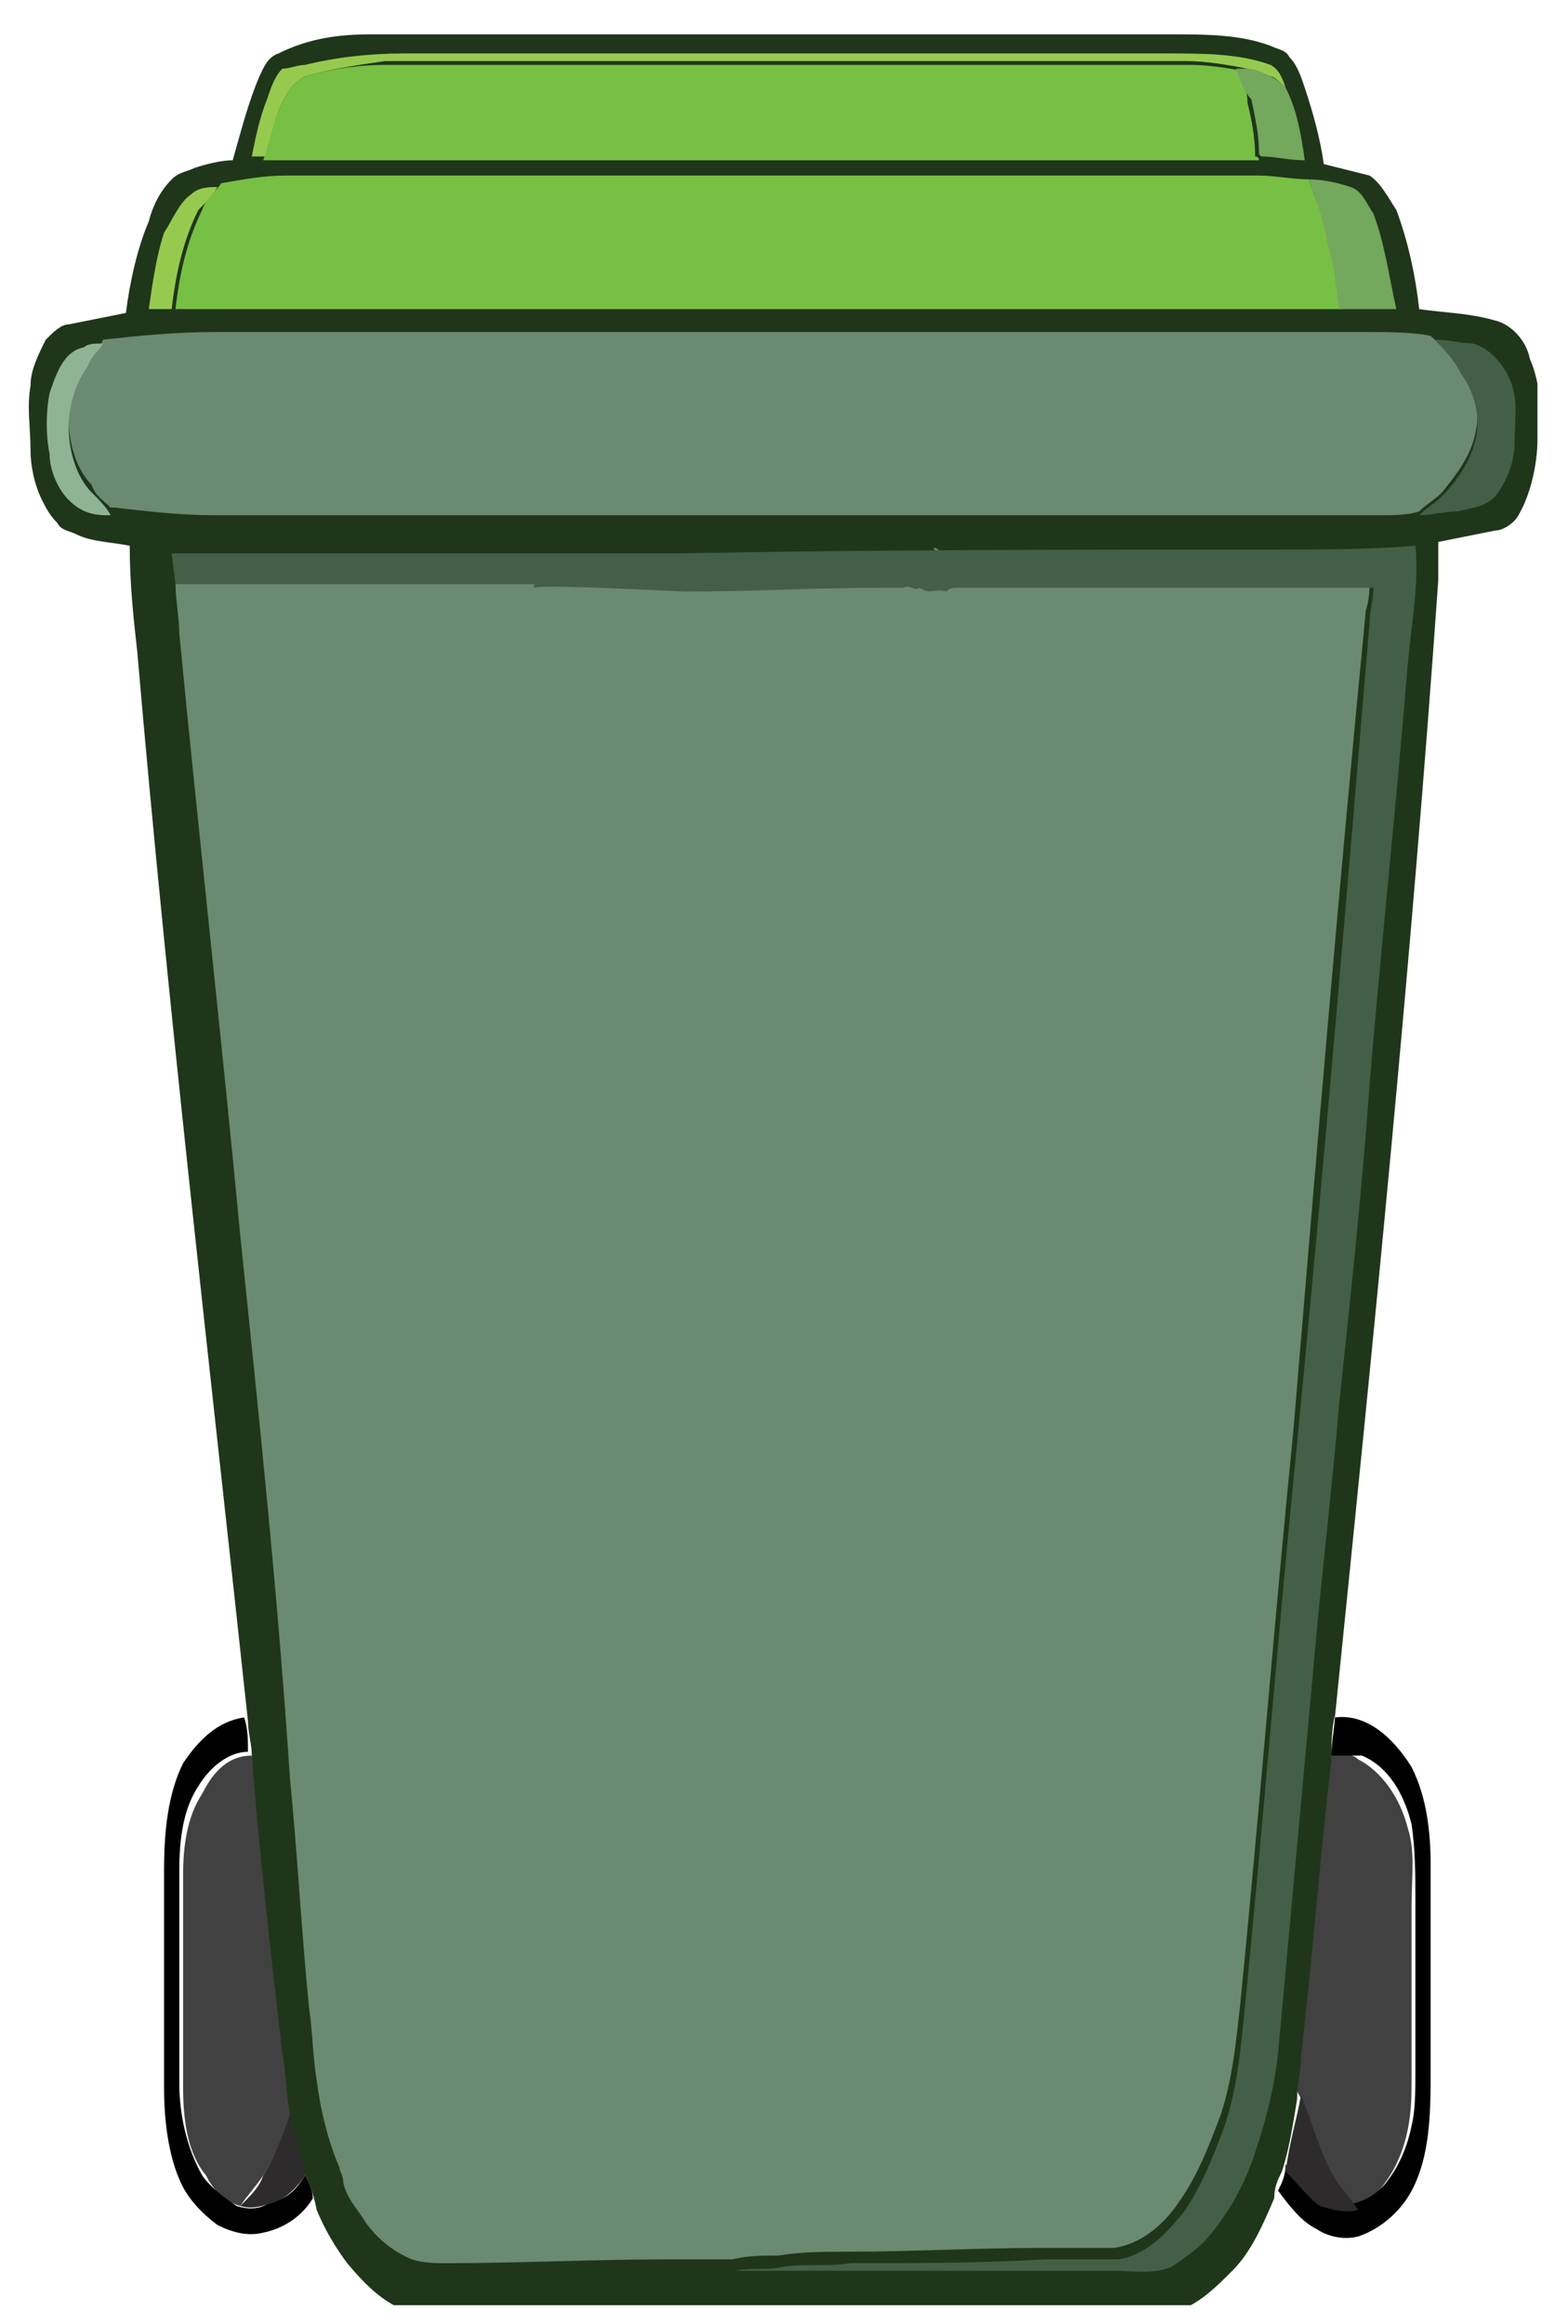
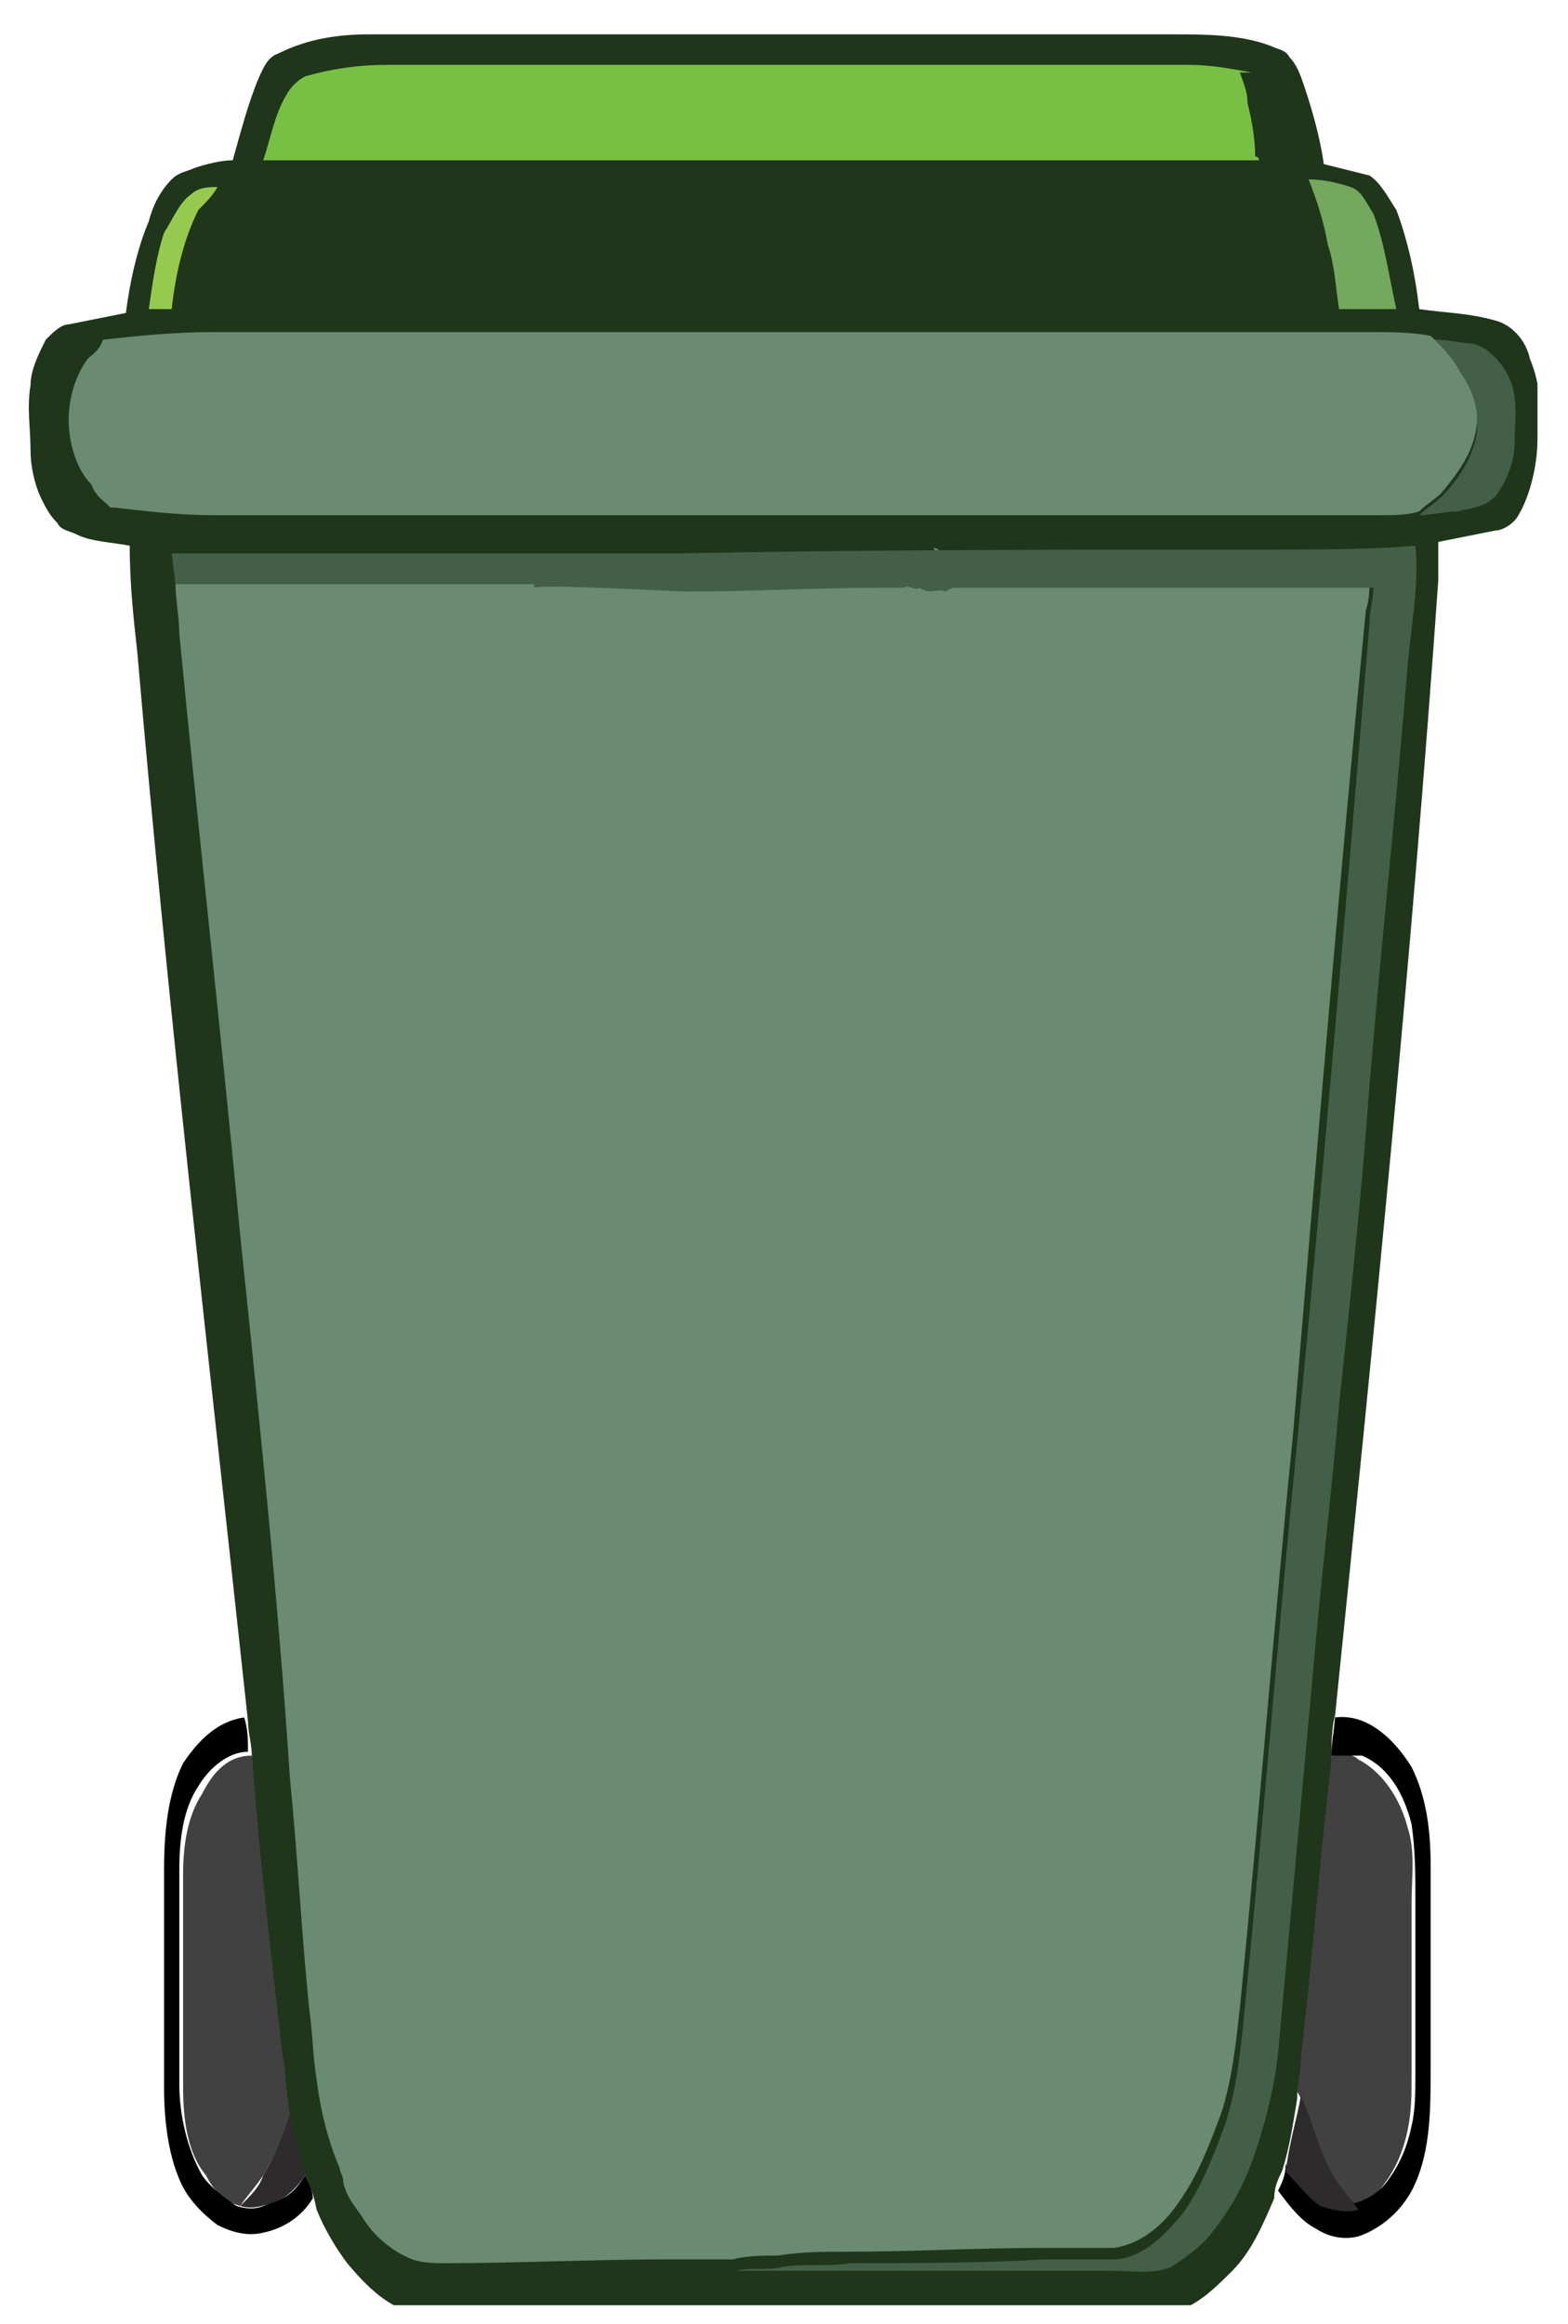
<svg xmlns="http://www.w3.org/2000/svg" xmlns:xlink="http://www.w3.org/1999/xlink" version="1.1" id="Layer_1" x="0px" y="0px" viewBox="0 0 41.1 60.9" style="enable-background:new 0 0 41.1 60.9;" xml:space="preserve">
  <style type="text/css">
	.gb{clip-path:url(#SVGID_00000066483371523878008350000007289286890841637001_);fill:#424142;}
	.gb1{clip-path:url(#SVGID_00000066483371523878008350000007289286890841637001_);fill:#1F361A;}
	.gb2{clip-path:url(#SVGID_00000066483371523878008350000007289286890841637001_);fill:#6A8A71;}
	.gb3{clip-path:url(#SVGID_00000066483371523878008350000007289286890841637001_);fill:#96CA4F;}
	.gb4{clip-path:url(#SVGID_00000066483371523878008350000007289286890841637001_);fill:#77C044;}
	.gb5{clip-path:url(#SVGID_00000066483371523878008350000007289286890841637001_);fill:#8FB395;}
	.gb6{clip-path:url(#SVGID_00000066483371523878008350000007289286890841637001_);fill:#435F48;}
	.gb7{clip-path:url(#SVGID_00000066483371523878008350000007289286890841637001_);fill:#73A85D;}
	.gb8{clip-path:url(#SVGID_00000066483371523878008350000007289286890841637001_);}
	.gb9{clip-path:url(#SVGID_00000066483371523878008350000007289286890841637001_);fill:#2D2B2B;}
</style>
  <g>
    <defs>
      <rect id="SVGID_1_" x="0.6" y="0.9" width="39.7" height="59.5" />
    </defs>
    <clipPath id="SVGID_00000024000763049986189290000010373164948606586014_">
      <use xlink:href="#SVGID_1_" style="overflow:visible;" />
    </clipPath>
    <path style="clip-path:url(#SVGID_00000024000763049986189290000010373164948606586014_);fill:#424142;" d="M34.9,46   c0.2,0,0.5-0.1,0.7,0.1c0.6,0.3,1.1,1,1.3,1.8c0.2,0.6,0.1,1.3,0.1,2c0,1.5,0,3,0,4.5c0,0.5,0,0.9-0.1,1.4c-0.1,0.5-0.3,1-0.6,1.4   c-0.2,0.3-0.5,0.5-0.8,0.6c-0.2-0.3-0.4-0.5-0.6-0.8c-0.3-0.5-0.5-1.1-0.7-1.7c0-0.2-0.1-0.3-0.2-0.5c0-0.4,0.1-0.7,0.1-1.1   C34.4,51.2,34.6,48.6,34.9,46" />
    <path style="clip-path:url(#SVGID_00000024000763049986189290000010373164948606586014_);fill:#424142;" d="M5.3,47   C5.6,46.4,6,46,6.6,46c0.3,2.6,0.6,5.2,0.9,7.8c0.1,0.5,0.1,1.1,0.2,1.6C7.4,56,7.2,56.5,6.9,57c-0.2,0.3-0.4,0.5-0.6,0.8   c-0.4-0.1-0.7-0.4-0.9-0.8c-0.5-0.6-0.6-1.5-0.6-2.3c0-1.9,0-3.7,0-5.6C4.8,48.4,4.9,47.6,5.3,47" />
    <path style="clip-path:url(#SVGID_00000024000763049986189290000010373164948606586014_);fill:#1F361A;" d="M2.7,8.9L2.7,8.9   C2.5,9,2.3,9,2.2,9.1c-0.4,0.2-0.7,0.6-0.8,1.1c-0.1,0.5-0.1,1.1,0,1.6c0,0.5,0.2,0.9,0.5,1.2c0.3,0.3,0.7,0.4,1,0.4   c0.1,0,0.1,0,0.2,0c0.9,0.1,1.7,0.2,2.6,0.2c9.2,0,18.3,0,27.5,0c1,0,2.1,0,3.1,0c0.3,0,0.7,0,1-0.1c0.3,0,0.7-0.1,1-0.1   c0.3-0.1,0.7-0.1,1-0.4c0.3-0.4,0.5-0.9,0.5-1.4c0-0.5,0.1-1.1-0.1-1.6c-0.2-0.5-0.5-0.9-1-1c-0.3-0.1-0.7-0.1-1-0.1   c-0.5-0.1-1.1-0.1-1.6-0.1c-10.1,0-20.2,0-30.3,0C4.6,8.7,3.7,8.8,2.7,8.9" />
    <path style="clip-path:url(#SVGID_00000024000763049986189290000010373164948606586014_);fill:#1F361A;" d="M26.5,4.6   c-6.3,0-12.7,0-19,0c-0.6,0-1.1,0.1-1.7,0.2C5.5,4.9,5.2,4.9,5,5.1C4.7,5.3,4.5,5.8,4.3,6.2C4.1,6.8,4,7.5,3.9,8.2   c0.2,0,0.4,0,0.6,0c0.2,0,0.4,0,0.6,0c1.4,0,2.9,0,4.3,0c8.6,0,17.1,0,25.7,0c0.5,0,1,0,1.5,0c-0.2-0.8-0.3-1.7-0.6-2.5   c-0.1-0.3-0.3-0.6-0.6-0.7c-0.4-0.1-0.7-0.2-1.1-0.2c-0.4,0-0.9-0.1-1.3-0.1c-1.6,0-3.2,0-4.8,0C27.6,4.6,27,4.6,26.5,4.6" />
-     <path style="clip-path:url(#SVGID_00000024000763049986189290000010373164948606586014_);fill:#1F361A;" d="M8,1.7   C7.8,1.7,7.6,1.8,7.4,1.9C7.2,2.1,7.1,2.4,7,2.7c-0.2,0.5-0.3,1-0.4,1.5c0.1,0,0.2,0,0.4,0c0.7-0.1,1.3,0,2,0c8,0,16,0,24.1,0   c0.4,0,0.8,0.1,1.1,0.1c-0.1-0.6-0.2-1.3-0.5-1.9c-0.1-0.2-0.2-0.5-0.4-0.6c-0.9-0.3-1.8-0.4-2.7-0.3c-1.2,0-2.5,0-3.7,0   c-1.9,0-3.8,0-5.8,0c-0.8,0-1.7,0-2.5,0c-2.1,0-4.3,0-6.4,0c-0.5,0-1,0-1.6,0C9.7,1.4,8.8,1.4,8,1.7" />
+     <path style="clip-path:url(#SVGID_00000024000763049986189290000010373164948606586014_);fill:#1F361A;" d="M8,1.7   C7.8,1.7,7.6,1.8,7.4,1.9C7.2,2.1,7.1,2.4,7,2.7c-0.2,0.5-0.3,1-0.4,1.5c0.7-0.1,1.3,0,2,0c8,0,16,0,24.1,0   c0.4,0,0.8,0.1,1.1,0.1c-0.1-0.6-0.2-1.3-0.5-1.9c-0.1-0.2-0.2-0.5-0.4-0.6c-0.9-0.3-1.8-0.4-2.7-0.3c-1.2,0-2.5,0-3.7,0   c-1.9,0-3.8,0-5.8,0c-0.8,0-1.7,0-2.5,0c-2.1,0-4.3,0-6.4,0c-0.5,0-1,0-1.6,0C9.7,1.4,8.8,1.4,8,1.7" />
    <path style="clip-path:url(#SVGID_00000024000763049986189290000010373164948606586014_);fill:#1F361A;" d="M7.3,1.4   C8.1,1,8.9,0.9,9.7,0.9c7,0,14,0,21,0c0.9,0,1.8,0,2.6,0.3c0.2,0.1,0.4,0.1,0.5,0.3C34,1.7,34.1,2,34.2,2.3c0.2,0.6,0.4,1.3,0.5,2   c0.4,0.1,0.8,0.2,1.2,0.3c0.3,0.2,0.5,0.6,0.7,0.9c0.3,0.8,0.5,1.7,0.6,2.6c0.7,0.1,1.3,0.1,2,0.3c0.4,0.1,0.8,0.5,0.9,1   c0.3,0.7,0.3,1.4,0.2,2.1c0,0.7-0.2,1.5-0.5,2c-0.1,0.2-0.4,0.4-0.6,0.4c-0.5,0.1-1,0.2-1.5,0.3c0,0.3,0,0.7,0,1   C37,25.2,36,35.1,35,44.9c-0.1,0.4-0.1,0.8-0.1,1.2c-0.3,2.6-0.5,5.2-0.8,7.8c0,0.4-0.1,0.7-0.1,1.1c-0.1,0.6-0.2,1.3-0.4,1.9   c-0.1,0.2-0.2,0.4-0.2,0.7c-0.3,0.7-0.6,1.4-1.1,1.9c-0.4,0.4-0.8,0.8-1.3,1c-0.3,0.1-0.6,0.1-1,0.1c-3.1,0-6.3-0.1-9.4-0.1   c-2.4,0-4.8,0.1-7.1,0.1c-0.9,0-1.8,0-2.6,0c-0.7-0.1-1.3-0.7-1.8-1.3c-0.3-0.4-0.6-0.9-0.8-1.4C8.2,57.4,8.1,57.2,8,57   c-0.2-0.5-0.3-1-0.4-1.6c-0.1-0.5-0.1-1.1-0.2-1.6c-0.3-2.6-0.6-5.2-0.8-7.8c0-0.3-0.1-0.6-0.1-0.9c-1-9.3-2.1-18.7-2.9-28   c-0.1-0.9-0.2-1.8-0.2-2.8c-0.5-0.1-1-0.1-1.4-0.3c-0.2-0.1-0.4-0.1-0.5-0.3c-0.2-0.2-0.3-0.4-0.4-0.6c-0.2-0.4-0.3-0.9-0.3-1.3   c0-0.6-0.1-1.1,0-1.7C0.8,9.7,1,9.3,1.2,8.9c0.2-0.2,0.4-0.4,0.6-0.4c0.5-0.1,1-0.2,1.5-0.3c0.1-0.8,0.3-1.7,0.6-2.4   C4,5.4,4.2,5,4.5,4.7c0.2-0.2,0.4-0.2,0.6-0.3c0.3-0.1,0.7-0.2,1-0.2C6.3,3.5,6.5,2.7,6.8,2C6.9,1.8,7,1.5,7.3,1.4" />
    <path style="clip-path:url(#SVGID_00000024000763049986189290000010373164948606586014_);fill:#6A8A71;" d="M2.7,8.9   c0.9-0.1,1.9-0.2,2.9-0.2c10.1,0,20.2,0,30.3,0c0.5,0,1.1,0,1.6,0.1c0.3,0.3,0.6,0.5,0.8,0.8c0.3,0.5,0.5,1.1,0.4,1.6   c-0.1,0.7-0.5,1.2-0.9,1.7c-0.2,0.2-0.4,0.3-0.6,0.5c-0.3,0.1-0.7,0.1-1,0.1c-1,0-2.1,0-3.1,0c-9.2,0-18.3,0-27.5,0   c-0.9,0-1.7-0.1-2.6-0.2c-0.1,0-0.1,0-0.2,0c0,0,0.1,0,0.1,0c-0.2-0.2-0.4-0.3-0.5-0.6c-0.4-0.4-0.6-1.1-0.6-1.7   c0-0.6,0.2-1.2,0.5-1.6C2.4,9.3,2.6,9.2,2.7,8.9L2.7,8.9z" />
    <path style="clip-path:url(#SVGID_00000024000763049986189290000010373164948606586014_);fill:#6A8A71;" d="M17.5,15.3   c0.1-0.1,0.3,0,0.5-0.1c1.7,0,3.3,0,5,0c0.2,0,0.4,0,0.6,0c-0.2,0.5,0.4-1.2,0.2-0.7c0.4,0.2,0.3,0.2,0.7,0.2   c0.3,0-0.4-0.2-0.1-0.1c0.5,0.1-0.2-0.4,0.2-0.2c0-0.2,0,0.7,0,0.5c0-0.5,0.4,0.4,0.1,0c-0.3-0.4,0.4-0.3,0.1-0.1   c0.1-0.1,0.1,0.3,0.2,0.3c2.8,0,5.7,0,8.5,0c0.8,0,1.6,0,2.4,0l0,0c0,0.3,0,0.6-0.1,0.9c-0.7,7.2-1.3,14.3-1.9,21.5   c-0.5,5-0.9,10.1-1.4,15.1c-0.1,0.9-0.2,1.9-0.5,2.8c-0.3,0.8-0.6,1.6-1.1,2.3c-0.4,0.6-1,1.1-1.7,1.2c-0.6,0-1.3,0-1.9,0   c-1.7,0-3.4,0.1-5.1,0.1c-0.6,0-1.2,0-1.8,0.1c-0.4,0-0.8,0-1.2,0.1c-0.5,0-1.1,0-1.7,0c-1.9,0-3.9,0.1-5.8,0.1   c-0.3,0-0.6,0-0.9-0.1c-0.5-0.2-1-0.6-1.3-1.1c-0.2-0.3-0.4-0.5-0.5-0.9c0-0.2-0.1-0.3-0.1-0.4c-0.3-0.7-0.5-1.5-0.6-2.3   c-0.1-0.6-0.1-1.2-0.2-1.9c-0.2-2-0.3-4-0.5-6C7.3,42,6.8,37.2,6.3,32.4c-0.5-5.3-1.1-10.6-1.6-15.8c0-0.4-0.1-0.9-0.1-1.3   c0.3,0,0.6,0,0.9,0c3.1,0,6.1,0,9.2,0L17.5,15.3z" />
-     <path style="clip-path:url(#SVGID_00000024000763049986189290000010373164948606586014_);fill:#96CA4F;" d="M8,1.7   c0.8-0.2,1.7-0.3,2.6-0.3c0.5,0,1,0,1.6,0c2.1,0,4.3,0,6.4,0c0.8,0,1.7,0,2.5,0c1.9,0,3.8,0,5.8,0c1.2,0,2.5,0,3.7,0   c0.9,0,1.9,0,2.7,0.3c0.2,0.1,0.3,0.3,0.4,0.6C33.6,2.2,33.4,2,33.3,2c-0.2-0.1-0.4-0.1-0.6-0.2c-0.5-0.1-1.1-0.2-1.6-0.2   c-1.1,0-2.3,0-3.4,0c-4.2,0-8.4,0-12.5,0c-1.7,0-3.4,0-5.1,0C9.4,1.7,8.7,1.8,8,2C7.8,2.1,7.6,2.3,7.5,2.5C7.2,3,7.1,3.6,7,4.1   c-0.1,0-0.2,0-0.4,0c0.1-0.5,0.2-1,0.4-1.5c0.1-0.3,0.2-0.6,0.4-0.8C7.6,1.8,7.8,1.7,8,1.7" />
    <path style="clip-path:url(#SVGID_00000024000763049986189290000010373164948606586014_);fill:#96CA4F;" d="M5,5.1   c0.2-0.2,0.5-0.2,0.7-0.2C5.6,5.1,5.4,5.3,5.2,5.5C4.8,6.3,4.6,7.2,4.5,8.1c-0.2,0-0.4,0-0.6,0c0.1-0.7,0.2-1.4,0.4-2   C4.5,5.8,4.7,5.3,5,5.1" />
    <path style="clip-path:url(#SVGID_00000024000763049986189290000010373164948606586014_);fill:#77C044;" d="M8,2   c0.7-0.2,1.4-0.3,2.1-0.3c1.7,0,3.4,0,5.1,0c4.2,0,8.4,0,12.6,0c1.1,0,2.3,0,3.4,0c0.5,0,1.1,0.1,1.6,0.2c-0.1,0-0.2,0-0.3,0   c0.1,0.3,0.2,0.5,0.2,0.8c0.1,0.4,0.2,0.9,0.2,1.4c0,0,0.1,0,0.1,0.1c-8,0-16,0-24.1,0c-0.7,0-1.3,0-2,0C7.1,3.6,7.2,3,7.5,2.5   C7.6,2.3,7.8,2.1,8,2" />
-     <path style="clip-path:url(#SVGID_00000024000763049986189290000010373164948606586014_);fill:#77C044;" d="M26.5,4.6   c0.6,0,1.1,0,1.7,0c1.6,0,3.2,0,4.8,0c0.4,0,0.9,0.1,1.3,0.1c0.2,0.5,0.4,1.1,0.6,1.7c0.1,0.6,0.2,1.1,0.3,1.7   c-8.6,0-17.1,0-25.7,0c-1.4,0-2.9,0-4.3,0c-0.2,0-0.4,0-0.6,0c0.1-0.9,0.3-1.8,0.7-2.6c0.1-0.3,0.3-0.4,0.5-0.7   c0.6-0.1,1.1-0.2,1.7-0.2C13.8,4.6,20.1,4.6,26.5,4.6" />
-     <path style="clip-path:url(#SVGID_00000024000763049986189290000010373164948606586014_);fill:#8FB395;" d="M2.2,9.1   C2.3,9,2.5,9,2.7,9C2.6,9.2,2.4,9.3,2.3,9.6c-0.3,0.4-0.5,1-0.5,1.6c0,0.6,0.2,1.3,0.6,1.7c0.2,0.2,0.4,0.4,0.5,0.6   c0,0-0.1,0-0.1,0c-0.4,0-0.7-0.1-1-0.4c-0.3-0.3-0.5-0.8-0.5-1.2c-0.1-0.5-0.1-1.1,0-1.6C1.5,9.7,1.7,9.2,2.2,9.1" />
    <path style="clip-path:url(#SVGID_00000024000763049986189290000010373164948606586014_);fill:#435F48;" d="M14.7,15.3   c-3.1,0-6.1,0-9.2,0c-0.3,0-0.9,0-0.9,0l-0.1-0.8c0,0,0.3,0,0.6,0c3.9,0,7.8,0,11.7,0c0.1,0,0.2,0,0.4,0L14.7,15.3z" />
    <path style="clip-path:url(#SVGID_00000024000763049986189290000010373164948606586014_);fill:#435F48;" d="M33.4,14.4   c1.2,0,2.5,0,3.7-0.1c0.1,1-0.1,2-0.2,3.1c-0.3,3.7-0.7,7.4-1,11c-0.2,2.8-0.5,5.6-0.8,8.4c-0.2,2.4-0.5,4.8-0.7,7.2   c-0.3,3.3-0.6,6.5-0.9,9.8c-0.1,0.9-0.3,1.7-0.6,2.6c-0.3,0.9-0.7,1.6-1.3,2.3c-0.3,0.3-0.6,0.5-0.9,0.7c-0.5,0.2-1,0.1-1.5,0.1   c-0.4,0-0.8,0-1.2,0c-0.6,0-1.3,0-1.9,0c-0.6,0-1.2,0-1.8,0c-1.3,0-2.7,0-4,0c-0.3,0-0.6,0-1,0c0.4-0.1,0.8,0,1.2-0.1   c0.6-0.1,1.2,0,1.8-0.1c1.7,0,3.4,0,5.1-0.1c0.6,0,1.3,0,1.9,0c0.7-0.1,1.2-0.6,1.7-1.2c0.5-0.7,0.8-1.5,1.1-2.3   c0.3-0.9,0.4-1.8,0.5-2.8c0.5-5,0.9-10.1,1.4-15.1c0.7-7.2,1.3-14.3,1.9-21.5c0-0.3,0.1-0.6,0.1-0.9l0,0c-0.8,0-1.6,0-2.4,0   c-2.8,0-5.7,0-8.5,0c-0.1,0-0.2,0-0.3,0.1c-0.3-0.1-0.4,0.1-0.7-0.1c-0.1,0.1-0.3-0.1-0.4,0c-0.2,0-0.4,0-0.6,0   c-1.7,0-3.4,0.1-5.1,0.1c-0.2,0-3.8-0.2-4-0.1c-0.1-0.3,1.3-0.5,1.2-0.7c0,0,1.6-0.1,1.6-0.2c0.2,0,0.8,0,1,0   C22.9,14.4,28.2,14.4,33.4,14.4" />
-     <path style="clip-path:url(#SVGID_00000024000763049986189290000010373164948606586014_);fill:#73A85D;" d="M32.4,1.8   c0.1,0,0.2,0,0.3,0c0.2,0,0.4,0.1,0.6,0.2c0.2,0.1,0.3,0.2,0.4,0.3c0.3,0.6,0.4,1.2,0.5,1.9c-0.4,0-0.8-0.1-1.1-0.1   c0,0-0.1,0-0.1-0.1c0-0.5-0.1-0.9-0.2-1.4C32.6,2.4,32.5,2.1,32.4,1.8" />
    <path style="clip-path:url(#SVGID_00000024000763049986189290000010373164948606586014_);fill:#73A85D;" d="M34.3,4.7   c0.4,0,0.8,0.1,1.1,0.2c0.3,0.1,0.4,0.4,0.6,0.7c0.3,0.8,0.4,1.6,0.6,2.5c-0.5,0-1,0-1.5,0c-0.1-0.6-0.1-1.1-0.3-1.7   C34.7,5.8,34.5,5.2,34.3,4.7" />
    <path style="clip-path:url(#SVGID_00000024000763049986189290000010373164948606586014_);fill:#435F48;" d="M37.6,8.9   c0.4,0,0.7,0.1,1,0.1c0.4,0.1,0.8,0.5,1,1c0.2,0.5,0.1,1.1,0.1,1.6c0,0.5-0.2,1-0.5,1.4c-0.3,0.3-0.6,0.3-1,0.4   c-0.3,0-0.7,0.1-1,0.1c0.2-0.2,0.4-0.3,0.6-0.5c0.4-0.4,0.8-1,0.9-1.6c0.1-0.6-0.1-1.2-0.4-1.6C38.1,9.4,37.8,9.1,37.6,8.9" />
    <path style="clip-path:url(#SVGID_00000024000763049986189290000010373164948606586014_);" d="M34.9,46c0-0.4,0.1-0.8,0.1-1.2   c0,0,0,0.1,0,0.2c0.8-0.1,1.5,0.5,2,1.3c0.4,0.8,0.5,1.7,0.5,2.6c0,1.8,0,3.5,0,5.3c0,1,0,2.1-0.4,3c-0.3,0.7-0.9,1.2-1.5,1.4   c-0.4,0.1-0.8,0-1.1-0.2c-0.4-0.2-0.7-0.6-1-1c0.1-0.2,0.2-0.4,0.2-0.7c0.2,0.4,0.5,0.7,0.9,0.9c0.3,0.2,0.7,0.2,1,0.1   c0.3-0.1,0.6-0.3,0.8-0.6c0.3-0.4,0.5-0.9,0.6-1.4c0.1-0.4,0.1-0.9,0.1-1.4c0-1.5,0-3,0-4.5c0-0.7,0-1.3-0.1-2   c-0.2-0.8-0.6-1.5-1.3-1.8C35.4,46,35.1,46,34.9,46" />
    <path style="clip-path:url(#SVGID_00000024000763049986189290000010373164948606586014_);fill:#2D2B2B;" d="M34.1,54.9   c0.1,0.2,0.1,0.3,0.2,0.5c0.2,0.6,0.4,1.2,0.7,1.7c0.2,0.3,0.4,0.5,0.6,0.8c-0.3,0.1-0.7,0-1-0.1c-0.3-0.2-0.6-0.6-0.9-0.9   C33.8,56.1,34,55.5,34.1,54.9" />
    <path style="clip-path:url(#SVGID_00000024000763049986189290000010373164948606586014_);" d="M4.8,46.2c0.4-0.6,0.9-1.1,1.6-1.2   l0,0c0.1,0.3,0.1,0.6,0.1,0.9c-0.5,0-1,0.4-1.3,0.9c-0.4,0.6-0.5,1.4-0.5,2.2c0,1.9,0,3.7,0,5.6c0,0.8,0.2,1.7,0.6,2.4   c0.2,0.3,0.6,0.6,0.9,0.8c0.3,0.1,0.6,0.1,0.9-0.1C7.6,57.6,7.8,57.3,8,57c0.1,0.2,0.2,0.4,0.2,0.6c-0.3,0.5-0.8,0.8-1.3,0.9   c-0.4,0.1-0.8,0-1.2-0.2c-0.4-0.3-0.8-0.7-1-1.2c-0.3-0.7-0.4-1.6-0.4-2.4c0-1.9,0-3.8,0-5.7C4.3,48,4.4,47,4.8,46.2" />
    <path style="clip-path:url(#SVGID_00000024000763049986189290000010373164948606586014_);fill:#2D2B2B;" d="M6.9,57   c0.3-0.5,0.5-1,0.7-1.6C7.7,56,7.9,56.5,8,57c-0.2,0.3-0.5,0.6-0.8,0.7c-0.3,0.1-0.6,0.2-0.9,0.1C6.6,57.5,6.8,57.3,6.9,57" />
  </g>
</svg>